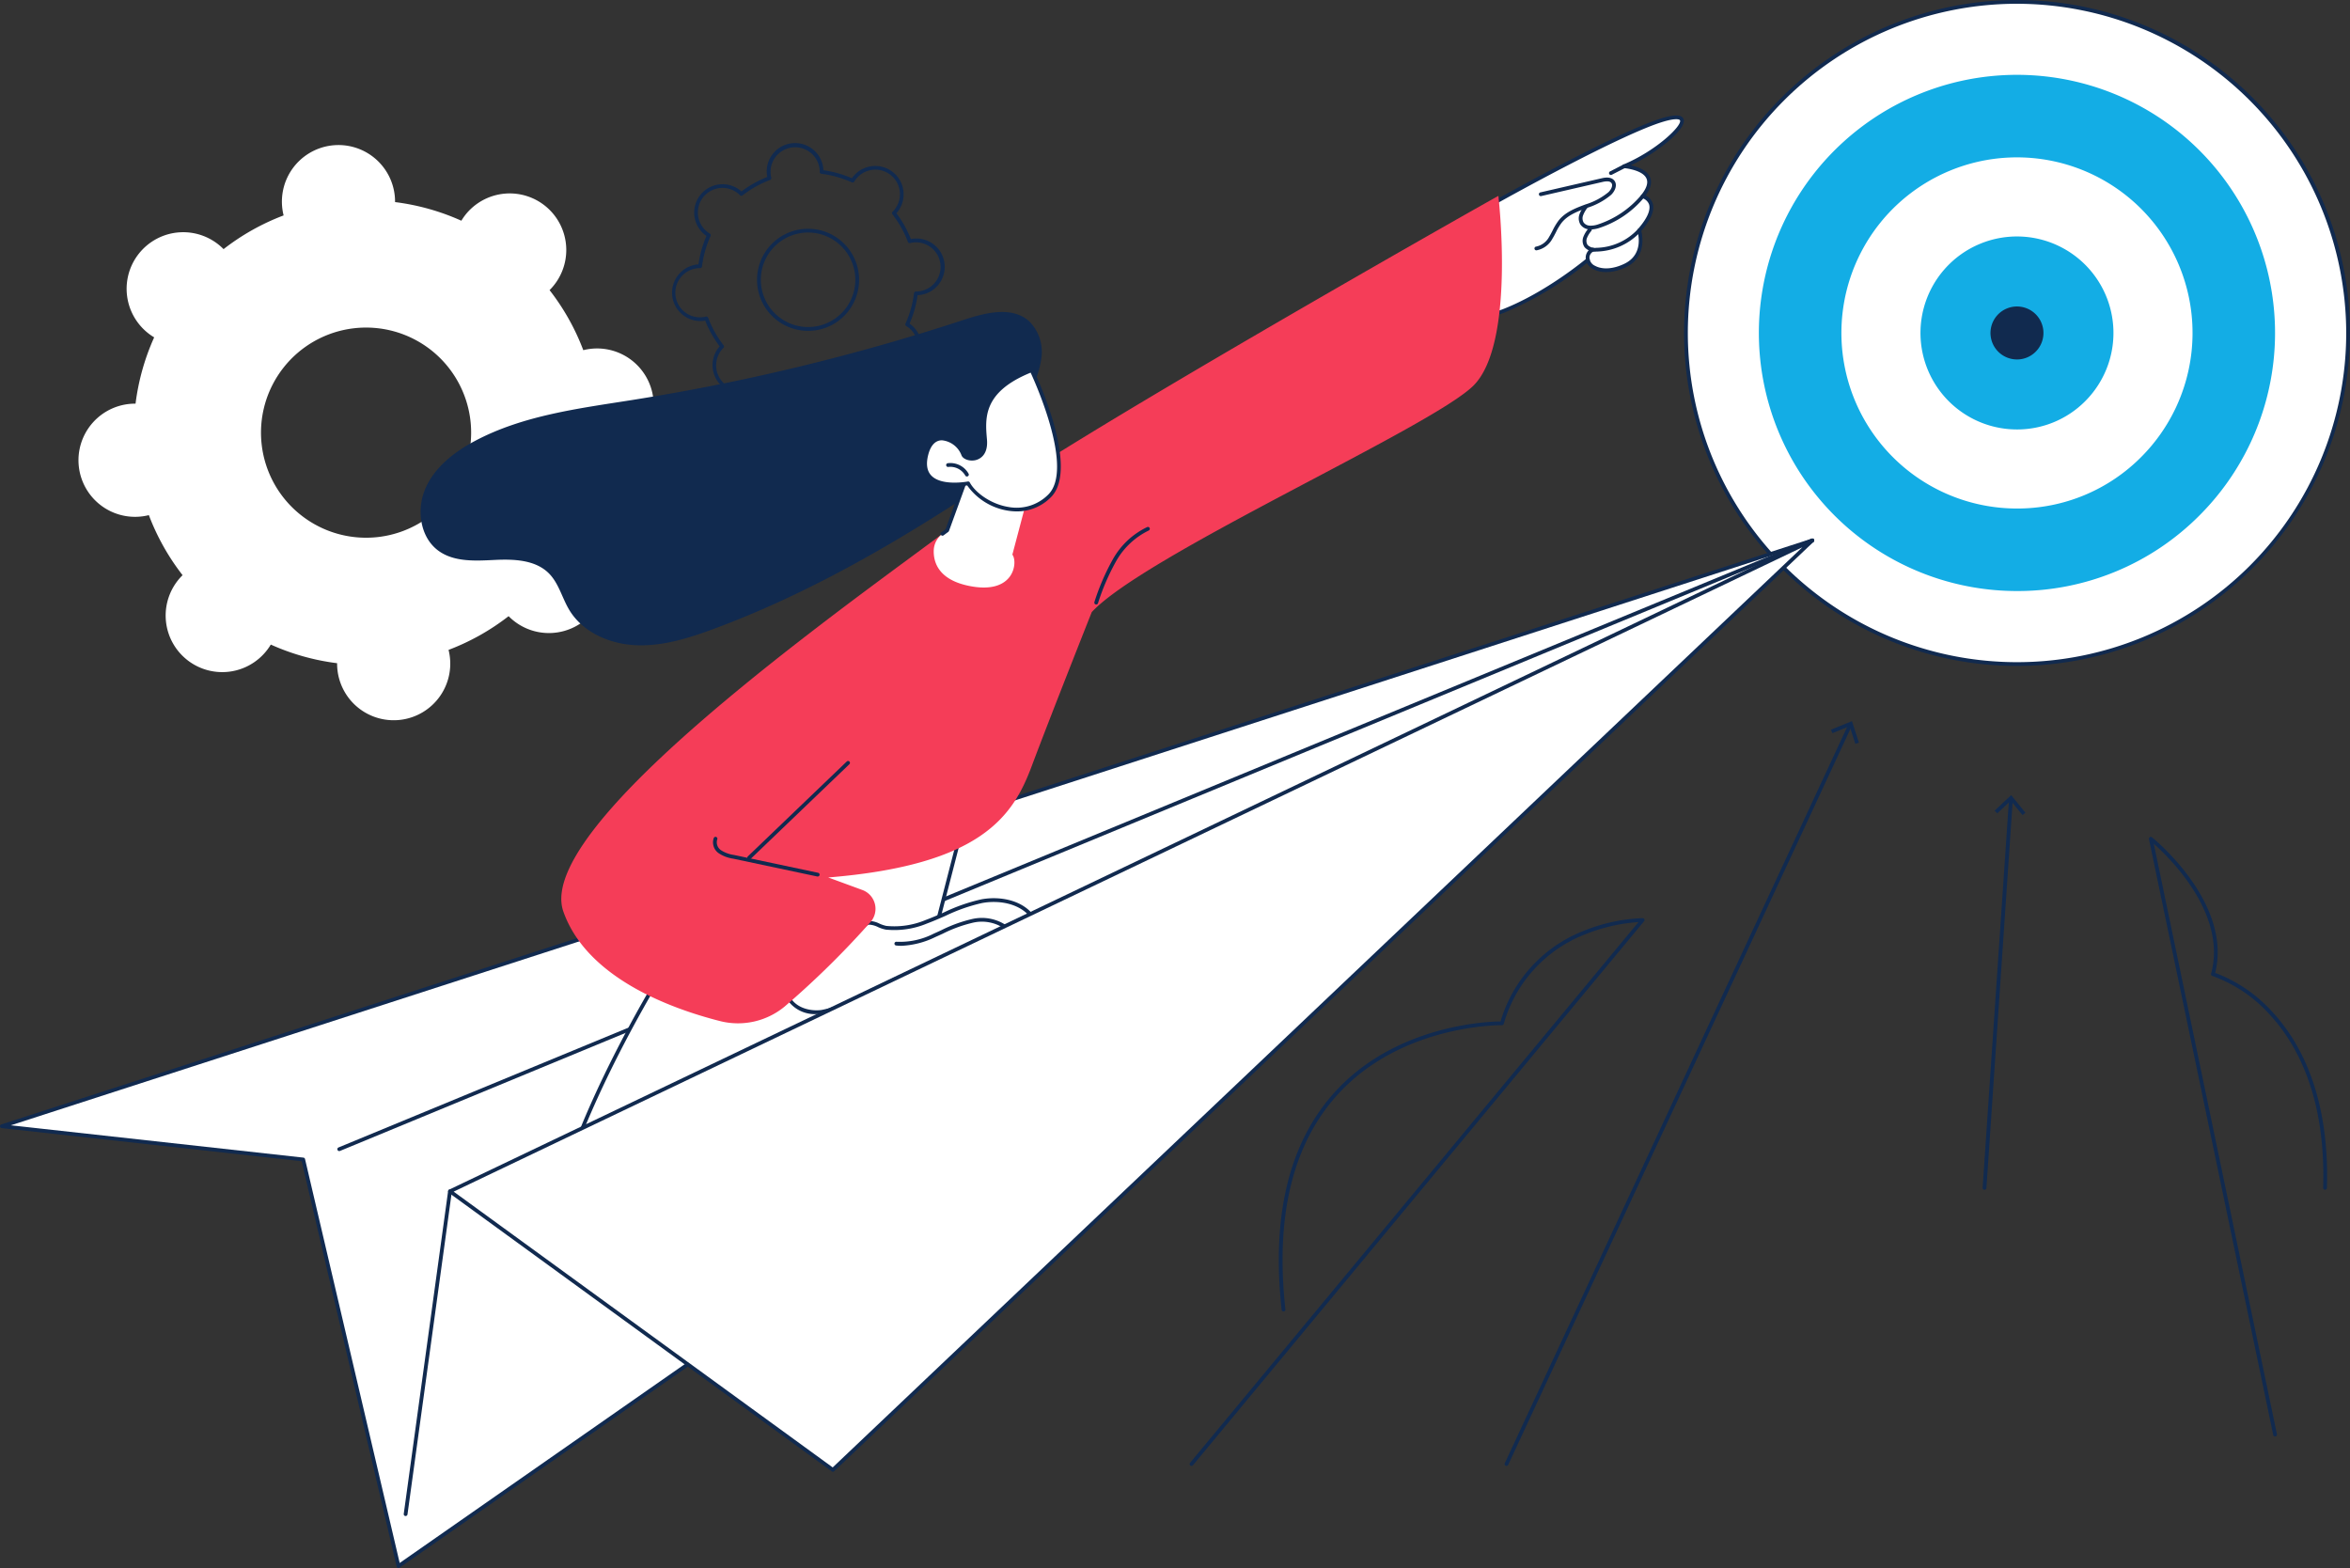
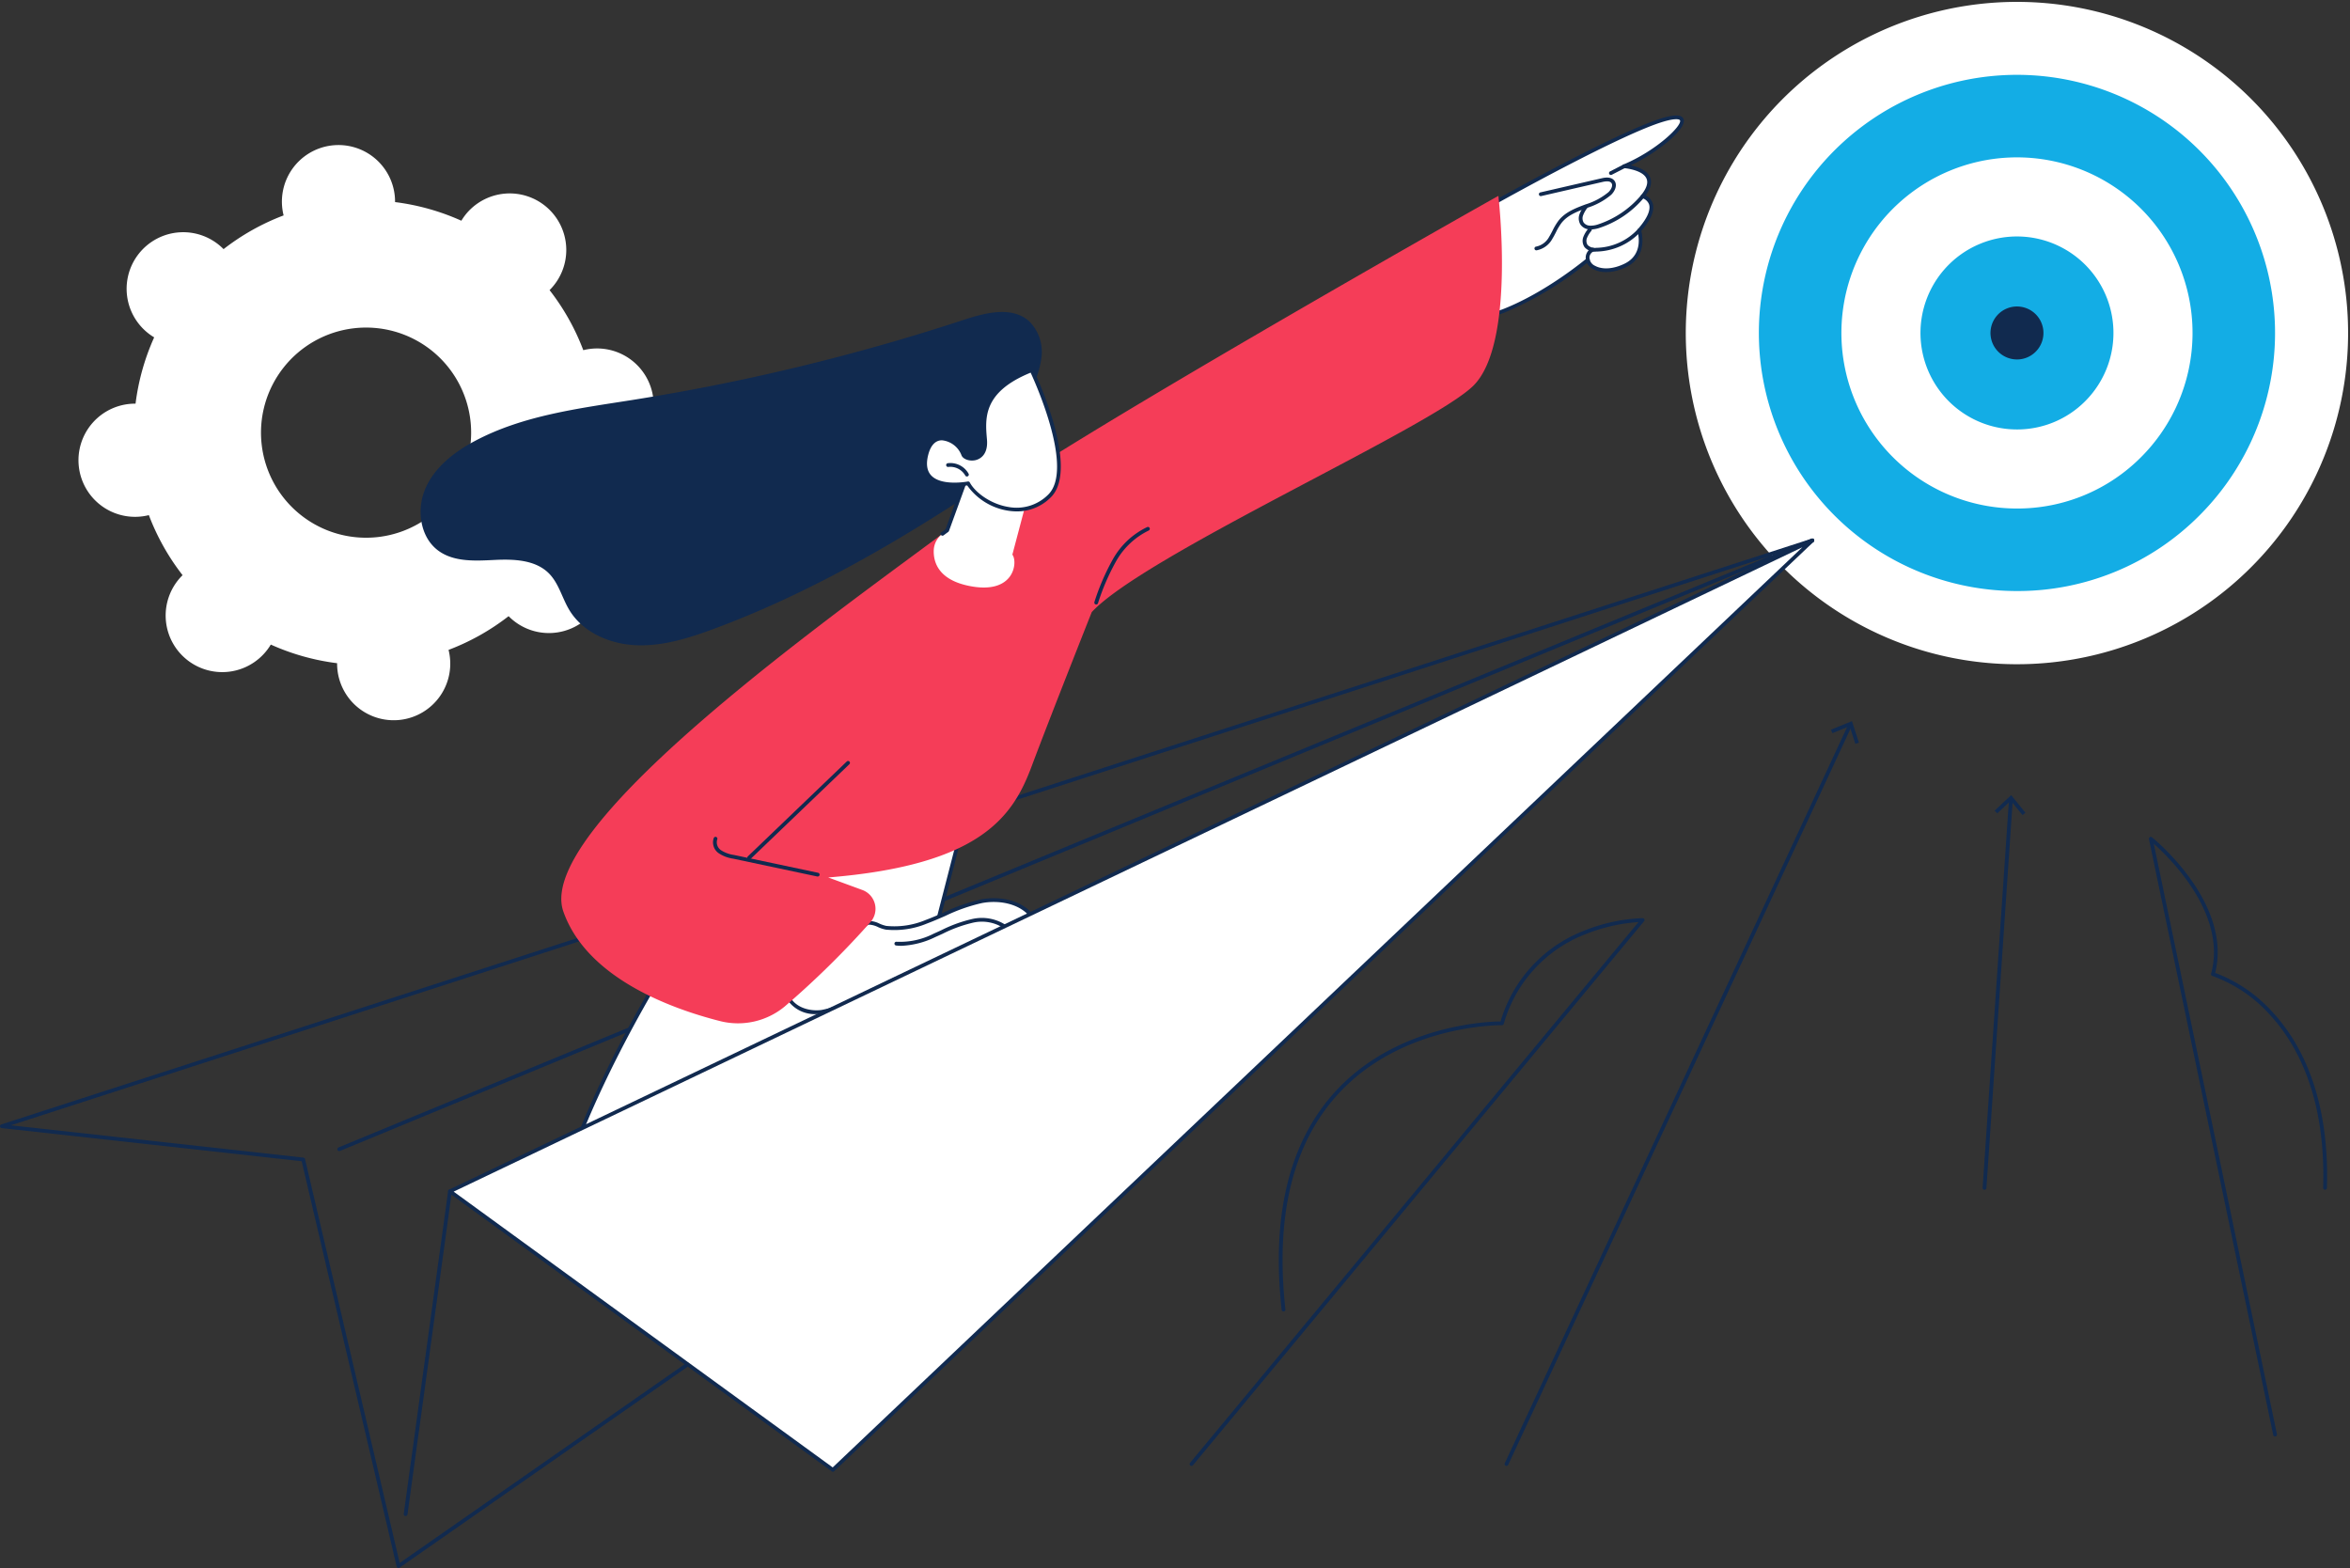
<svg xmlns="http://www.w3.org/2000/svg" id="Groupe_2710" data-name="Groupe 2710" width="463.129" height="309" viewBox="0 0 463.129 309">
  <rect x="0" y="0" width="463.129" height="309" fill="#333333" stroke="none" />
  <defs>
    <clipPath id="clip-path">
      <rect id="Rectangle_4465" data-name="Rectangle 4465" width="463.129" height="309" fill="none" />
    </clipPath>
  </defs>
  <g id="Groupe_2709" data-name="Groupe 2709" clip-path="url(#clip-path)">
    <path id="Tracé_8779" data-name="Tracé 8779" d="M2098.1,67.447A65.264,65.264,0,1,1,2032.839,2.2,65.255,65.255,0,0,1,2098.1,67.447" transform="translate(-1635.345 -1.829)" fill="#fff" />
-     <path id="Tracé_8780" data-name="Tracé 8780" d="M2031.01,131.236a65.618,65.618,0,1,1,65.635-65.618,65.7,65.7,0,0,1-65.635,65.618m0-130.494A64.875,64.875,0,1,0,2095.9,65.618,64.957,64.957,0,0,0,2031.01.743" transform="translate(-1633.517)" fill="#112a4f" />
    <path id="Tracé_8781" data-name="Tracé 8781" d="M2103.691,189.138a50.863,50.863,0,1,1,35.97-14.9,50.542,50.542,0,0,1-35.97,14.9" transform="translate(-1706.198 -72.664)" fill="#13ade5" />
    <path id="Tracé_8782" data-name="Tracé 8782" d="M2183.762,252.925a34.6,34.6,0,1,1,24.468-10.132,34.381,34.381,0,0,1-24.468,10.132" transform="translate(-1786.269 -152.713)" fill="#fff" />
    <path id="Tracé_8783" data-name="Tracé 8783" d="M2260.479,314.04a19.015,19.015,0,1,1,13.447-5.568,18.9,18.9,0,0,1-13.447,5.568" transform="translate(-1862.986 -229.41)" fill="#13ade5" />
    <path id="Tracé_8784" data-name="Tracé 8784" d="M2328.4,368.147a5.219,5.219,0,1,1,3.69-1.528,5.186,5.186,0,0,1-3.69,1.528" transform="translate(-1930.904 -297.311)" fill="#112a4f" />
    <path id="Tracé_8785" data-name="Tracé 8785" d="M168.137,183.37a11.161,11.161,0,0,0-.766,1.119,45.513,45.513,0,0,0-13.067-3.67,11.15,11.15,0,1,0-21.964,2.624,45.5,45.5,0,0,0-11.834,6.645,11.151,11.151,0,1,0-13.676,17.387,45.5,45.5,0,0,0-3.67,13.066,11.151,11.151,0,1,0,2.624,21.965,45.517,45.517,0,0,0,6.645,11.835,11.151,11.151,0,1,0,17.387,13.676,45.507,45.507,0,0,0,13.067,3.67,11.15,11.15,0,1,0,21.964-2.624,45.508,45.508,0,0,0,11.834-6.645,11.15,11.15,0,1,0,13.676-17.387,45.5,45.5,0,0,0,3.67-13.066A11.151,11.151,0,1,0,191.4,210a45.494,45.494,0,0,0-6.645-11.835,11.147,11.147,0,1,0-16.621-14.795m-3.268,55.685a20.707,20.707,0,1,1-3.474-29.078,20.707,20.707,0,0,1,3.474,29.078" transform="translate(-76.447 -140.993)" fill="#fff" />
-     <path id="Tracé_8788" data-name="Tracé 8788" d="M813.355,221.178a5.592,5.592,0,0,1-5.539-4.928c-.013-.113-.023-.229-.029-.351a21.651,21.651,0,0,1-5.61-1.576c-.069.1-.138.2-.208.286a5.59,5.59,0,0,1-8.787-6.912c.07-.088.145-.178.228-.269a21.662,21.662,0,0,1-2.852-5.081c-.12.023-.236.041-.348.055a5.59,5.59,0,0,1-1.327-11.1c.112-.013.229-.023.352-.029a21.644,21.644,0,0,1,1.576-5.61c-.1-.069-.2-.138-.285-.208a5.59,5.59,0,0,1,6.912-8.788c.089.07.178.146.269.228a21.651,21.651,0,0,1,5.081-2.853c-.023-.121-.041-.237-.055-.349a5.59,5.59,0,1,1,11.1-1.326c.013.112.023.229.029.351a21.659,21.659,0,0,1,5.61,1.576c.069-.1.138-.2.208-.285a5.59,5.59,0,0,1,8.788,6.912c-.07.088-.146.178-.229.269a21.639,21.639,0,0,1,2.853,5.081c.121-.023.236-.041.347-.055a5.59,5.59,0,1,1,1.327,11.1c-.113.014-.228.023-.351.029a21.644,21.644,0,0,1-1.576,5.61c.1.069.2.138.286.208a5.59,5.59,0,0,1-6.912,8.787c-.089-.07-.178-.145-.269-.228a21.657,21.657,0,0,1-5.081,2.853c.023.121.041.237.055.349a5.589,5.589,0,0,1-4.887,6.213,5.7,5.7,0,0,1-.674.04m-11.318-7.694a.371.371,0,0,1,.152.033A20.9,20.9,0,0,0,808.2,215.2a.371.371,0,0,1,.325.369,4.785,4.785,0,0,0,1.847,3.824,4.836,4.836,0,0,0,7.7-4.964A.372.372,0,0,1,818.3,214a20.914,20.914,0,0,0,5.442-3.056.372.372,0,0,1,.491.031,4.845,4.845,0,1,0,6.432-7.224,4.721,4.721,0,0,0-.487-.333.372.372,0,0,1-.146-.47,20.894,20.894,0,0,0,1.688-6.009.372.372,0,0,1,.368-.325h.013a4.7,4.7,0,0,0,.576-.031,4.847,4.847,0,1,0-1.15-9.626,4.877,4.877,0,0,0-.579.109.371.371,0,0,1-.436-.229,20.911,20.911,0,0,0-3.056-5.442.371.371,0,0,1,.031-.491,4.93,4.93,0,0,0,.4-.439,4.847,4.847,0,1,0-7.953-5.506.372.372,0,0,1-.47.146,20.929,20.929,0,0,0-6.009-1.688.371.371,0,0,1-.325-.369,4.96,4.96,0,0,0-.031-.589,4.847,4.847,0,0,0-9.626,1.15,4.92,4.92,0,0,0,.109.58.372.372,0,0,1-.23.436,20.9,20.9,0,0,0-5.441,3.055.371.371,0,0,1-.491-.031,4.965,4.965,0,0,0-.439-.4,4.847,4.847,0,1,0-5.506,7.953.372.372,0,0,1,.146.47,20.912,20.912,0,0,0-1.688,6.009.372.372,0,0,1-.368.325.046.046,0,0,0-.013,0,4.89,4.89,0,0,0-.577.031,4.847,4.847,0,1,0,1.729,9.517.372.372,0,0,1,.436.229,20.914,20.914,0,0,0,3.055,5.443.371.371,0,0,1-.031.491,4.847,4.847,0,1,0,7.559,5.944.372.372,0,0,1,.318-.178m8.777-9.116a10.057,10.057,0,1,1,7.92-3.838,10.014,10.014,0,0,1-7.92,3.838m.021-19.375a9.312,9.312,0,1,0,5.752,1.991,9.31,9.31,0,0,0-5.752-1.991" transform="translate(-651.583 -139.168)" fill="#112a4f" />
-     <path id="Tracé_8789" data-name="Tracé 8789" d="M359,630.715,149.475,784.639,80.361,832.846,61.582,752.714,2.2,746.155Z" transform="translate(-1.828 -524.217)" fill="#fff" />
    <path id="Tracé_8790" data-name="Tracé 8790" d="M78.532,831.388a.365.365,0,0,1-.133-.025.371.371,0,0,1-.229-.262L59.452,751.225.331,744.7a.371.371,0,0,1-.074-.723l356.8-115.441a.371.371,0,0,1,.334.653L147.866,783.109,78.745,831.321a.373.373,0,0,1-.213.067m-76.4-87.241,57.662,6.368a.372.372,0,0,1,.321.284l18.653,79.6,68.665-47.893L355.1,629.945Z" transform="translate(0 -522.388)" fill="#112a4f" />
    <path id="Tracé_8791" data-name="Tracé 8791" d="M394.131,749.228a.371.371,0,0,1-.142-.715L684.3,628.544a.371.371,0,0,1,.284.686L394.273,749.2a.368.368,0,0,1-.142.028" transform="translate(-327.272 -522.39)" fill="#112a4f" />
-     <path id="Tracé_8792" data-name="Tracé 8792" d="M482.173,1390.363l-8.743,63.618Z" transform="translate(-393.49 -1155.597)" fill="#fff" />
    <path id="Tracé_8793" data-name="Tracé 8793" d="M471.6,1452.523a.378.378,0,0,1-.051,0,.371.371,0,0,1-.317-.418l8.743-63.619a.371.371,0,0,1,.736.1L471.97,1452.2a.371.371,0,0,1-.367.321" transform="translate(-391.663 -1153.767)" fill="#112a4f" />
    <path id="Tracé_8794" data-name="Tracé 8794" d="M749.577,937.725l-11.041,42.784-66.246,24.5s7.936-22.945,30.021-54.008Z" transform="translate(-558.772 -779.388)" fill="#fff" />
    <path id="Tracé_8795" data-name="Tracé 8795" d="M670.463,1003.548a.371.371,0,0,1-.351-.493c.08-.23,8.206-23.351,30.069-54.1a.371.371,0,0,1,.2-.143l47.267-13.273a.372.372,0,0,1,.46.451l-11.042,42.784a.37.37,0,0,1-.231.255l-66.246,24.5a.372.372,0,0,1-.129.023m30.247-54.057c-19.545,27.516-28.048,48.865-29.622,53.059L736.4,978.4l10.832-41.971Z" transform="translate(-556.945 -777.558)" fill="#112a4f" />
    <path id="Tracé_8796" data-name="Tracé 8796" d="M948.124,1054.749c3.656-1.355,7.108-3.36,10.944-4.061s8.375.307,10.338,3.676c-11.912,4.829-23.843,9.668-35.255,15.582a20.413,20.413,0,0,1-6.7,2.566c-2.386.3-5.072-.479-6.35-2.515q6.066-6.571,12.706-12.579c.743-.672,2.017-2.328,3.028-2.463.871-.117,2.4.847,3.35.979a16.64,16.64,0,0,0,7.938-1.185" transform="translate(-765.572 -873.103)" fill="#fff" />
    <path id="Tracé_8797" data-name="Tracé 8797" d="M924.6,1071.124a6.527,6.527,0,0,1-5.637-2.753.371.371,0,0,1,.042-.449c4.035-4.372,8.318-8.612,12.729-12.6.179-.162.4-.4.639-.645.76-.8,1.706-1.792,2.589-1.911a4.758,4.758,0,0,1,2.115.533,6.693,6.693,0,0,0,1.335.446,16,16,0,0,0,7.758-1.165c1.211-.449,2.425-.981,3.6-1.495a33.879,33.879,0,0,1,7.408-2.583c3.815-.7,8.611.225,10.725,3.854a.371.371,0,0,1-.181.531c-11.709,4.747-23.817,9.656-35.224,15.568l-.225.116a19.967,19.967,0,0,1-6.6,2.488,8.659,8.659,0,0,1-1.073.067m-4.851-2.914c1.3,1.793,3.829,2.36,5.832,2.111a19.421,19.421,0,0,0,6.348-2.411l.225-.116c11.3-5.859,23.279-10.728,34.876-15.43-2.039-3.014-6.3-3.758-9.721-3.133a33.331,33.331,0,0,0-7.243,2.532c-1.183.519-2.407,1.055-3.638,1.511a16.7,16.7,0,0,1-8.119,1.2,6.985,6.985,0,0,1-1.512-.493,4.513,4.513,0,0,0-1.738-.485c-.624.083-1.505,1.01-2.15,1.687-.246.259-.479.5-.679.684-4.322,3.91-8.52,8.061-12.482,12.34m26.549-15.284h0Z" transform="translate(-763.744 -871.28)" fill="#112a4f" />
    <path id="Tracé_8798" data-name="Tracé 8798" d="M1045.281,1077.012a9.661,9.661,0,0,1-1.073-.059.372.372,0,0,1,.083-.739,14.61,14.61,0,0,0,7.346-1.6c.494-.217.986-.443,1.478-.669a27.068,27.068,0,0,1,5.862-2.158,8.611,8.611,0,0,1,7.657,1.72.371.371,0,1,1-.512.538,7.879,7.879,0,0,0-7-1.53,26.472,26.472,0,0,0-5.7,2.105c-.5.227-.992.455-1.489.674a16.857,16.857,0,0,1-6.655,1.719" transform="translate(-867.616 -890.625)" fill="#112a4f" />
    <path id="Tracé_8799" data-name="Tracé 8799" d="M1730.626,155.755l.312-2.063s24.392-13.689,33.075-16.246.538,5.722-7.674,9.154c0,0,7.943.606,3.635,5.924,0,0,4.308,1.077-.673,6.731,0,0,1.548,4.779-2.693,6.866s-7.247.4-7.427-1.077c0,0-7.853,6.664-16.671,10.1s-1.885-19.386-1.885-19.386" transform="translate(-1436.252 -113.837)" fill="#fff" />
    <path id="Tracé_8800" data-name="Tracé 8800" d="M1729.108,174.054a2.565,2.565,0,0,1-1.808-.682c-3.615-3.349.9-18.55,1.192-19.51l.308-2.036a.371.371,0,0,1,.185-.268c.244-.137,24.528-13.739,33.152-16.279,2.472-.729,3.828-.653,4.142.233.683,1.923-5.194,6.619-10.409,9.1,1.29.274,3.176.907,3.787,2.324.438,1.017.149,2.23-.859,3.611a2.624,2.624,0,0,1,1.389,1.554c.431,1.384-.325,3.212-2.247,5.436.245.981,1.017,5.158-2.939,7.1-2.4,1.179-4.834,1.338-6.52.425a2.938,2.938,0,0,1-1.257-1.2,68.274,68.274,0,0,1-16.35,9.809,4.922,4.922,0,0,1-1.766.377m.4-21.937-.285,1.883a.375.375,0,0,1-.012.053c-1.324,4.358-4.157,16.226-1.405,18.775.638.591,1.554.641,2.8.157,8.656-3.37,16.487-9.968,16.565-10.034a.372.372,0,0,1,.609.239,1.841,1.841,0,0,0,1.056,1.227c1.475.8,3.657.635,5.838-.439,3.9-1.917,2.562-6.235,2.5-6.418a.372.372,0,0,1,.075-.359c2.287-2.6,2.473-4.084,2.227-4.876a2.051,2.051,0,0,0-1.365-1.25.372.372,0,0,1-.2-.594c1.065-1.315,1.422-2.407,1.061-3.247-.761-1.769-4.4-2.07-4.435-2.073a.371.371,0,0,1-.115-.713c6.4-2.677,11.543-7.592,11.155-8.686-.086-.243-.865-.467-3.233.23-8.181,2.41-30.724,14.943-32.84,16.125m-.652,1.827h0Z" transform="translate(-1434.481 -112.026)" fill="#112a4f" />
    <path id="Tracé_8801" data-name="Tracé 8801" d="M1791.356,221.584a.371.371,0,0,1-.031-.741,3.76,3.76,0,0,0,2.566-1.952c.239-.388.456-.809.665-1.215a11.577,11.577,0,0,1,1.215-2.011c1.324-1.644,3.322-2.4,5.253-3.127a13.056,13.056,0,0,0,4.546-2.426c.443-.424.985-1.294.559-1.819-.274-.338-.839-.394-1.776-.178l-12.045,2.773a.371.371,0,0,1-.167-.724l12.045-2.773c.5-.115,1.827-.42,2.52.434.667.822.192,2.042-.622,2.823a13.6,13.6,0,0,1-4.8,2.585c-1.923.726-3.739,1.411-4.936,2.9a10.859,10.859,0,0,0-1.134,1.885c-.215.419-.438.852-.693,1.265a4.461,4.461,0,0,1-3.136,2.3l-.032,0" transform="translate(-1488.573 -172.25)" fill="#112a4f" />
    <path id="Tracé_8802" data-name="Tracé 8802" d="M1845.031,233.825c-.108,0-.216,0-.325-.016a2.306,2.306,0,0,1-1.711-.933,2.356,2.356,0,0,1-.2-2.06,6.341,6.341,0,0,1,.936-1.666.371.371,0,0,1,.606.429,5.69,5.69,0,0,0-.836,1.465,1.646,1.646,0,0,0,.113,1.414,1.59,1.59,0,0,0,1.169.611,4.433,4.433,0,0,0,1.534-.2,18.769,18.769,0,0,0,8.641-5.825.372.372,0,1,1,.563.485,19.264,19.264,0,0,1-9.013,6.058,5.772,5.772,0,0,1-1.472.234" transform="translate(-1531.513 -188.603)" fill="#112a4f" />
    <path id="Tracé_8803" data-name="Tracé 8803" d="M1849.882,270.552a2.715,2.715,0,0,1-2.3-.852,2.2,2.2,0,0,1-.243-2.059,5.833,5.833,0,0,1,.987-1.631.371.371,0,1,1,.588.453,5.2,5.2,0,0,0-.872,1.418,1.511,1.511,0,0,0,.128,1.366,2.059,2.059,0,0,0,1.712.562h.021a11.441,11.441,0,0,0,8.157-3.661.372.372,0,1,1,.561.487,12.226,12.226,0,0,1-8.715,3.916Z" transform="translate(-1535.291 -220.973)" fill="#112a4f" />
    <path id="Tracé_8804" data-name="Tracé 8804" d="M1851.173,291.965a.372.372,0,0,1-.36-.28,2.083,2.083,0,0,1,1.19-2.427.371.371,0,1,1,.318.671,1.342,1.342,0,0,0-.789,1.574.371.371,0,0,1-.36.462" transform="translate(-1538.244 -240.386)" fill="#112a4f" />
    <path id="Tracé_8805" data-name="Tracé 8805" d="M1878.332,193.924a.371.371,0,0,1-.17-.7l2.618-1.346a.371.371,0,1,1,.339.661l-2.617,1.346a.369.369,0,0,1-.169.041" transform="translate(-1560.862 -159.443)" fill="#112a4f" />
    <path id="Tracé_8806" data-name="Tracé 8806" d="M716.026,371.789a173.634,173.634,0,0,1-16.927,16.64,14.428,14.428,0,0,1-12.709,2.825c-9.564-2.428-26.241-8.45-30.859-21.58-6.589-18.734,69.011-69.279,81.534-79.665s100.44-60.153,102.734-61.363c0,0,3.458,29.142-4.94,37.411s-64.6,33.261-75.194,44.6c0,0-8.2,20.661-11.851,30.407s-9.855,19.436-40.087,21.891l6.726,2.469a3.955,3.955,0,0,1,1.572,6.365" transform="translate(-544.506 -190.038)" fill="#f53d58" />
    <path id="Tracé_8807" data-name="Tracé 8807" d="M1277.6,630.284a.372.372,0,0,1-.35-.5,45.052,45.052,0,0,1,3.654-8.45,15.3,15.3,0,0,1,6.738-6.305.371.371,0,0,1,.3.681,14.81,14.81,0,0,0-6.4,6.009,44.509,44.509,0,0,0-3.59,8.312.371.371,0,0,1-.35.248" transform="translate(-1061.563 -511.158)" fill="#112a4f" />
    <path id="Tracé_8808" data-name="Tracé 8808" d="M852.684,984.547a.374.374,0,0,1-.077-.008l-16.591-3.516a6.86,6.86,0,0,1-2.842-1.074,2.593,2.593,0,0,1-.968-2.994.371.371,0,1,1,.678.3,1.877,1.877,0,0,0,.743,2.1,6.3,6.3,0,0,0,2.544.936l16.591,3.516a.371.371,0,0,1-.076.735" transform="translate(-691.539 -811.811)" fill="#112a4f" />
    <path id="Tracé_8809" data-name="Tracé 8809" d="M872.58,907.481a.371.371,0,0,1-.257-.639l19.506-18.705a.372.372,0,0,1,.514.536l-19.506,18.7a.371.371,0,0,1-.257.1" transform="translate(-724.934 -738.087)" fill="#112a4f" />
    <path id="Tracé_8810" data-name="Tracé 8810" d="M610.793,365.875c-3.371-2.917-8.513-1.615-12.749-.224a420.114,420.114,0,0,1-65.406,15.815c-10.609,1.68-21.544,3.035-31.023,8.086-4.023,2.144-7.855,5.109-9.7,9.278s-1.127,9.71,2.575,12.372c3.084,2.218,7.227,1.969,11.022,1.784s8.049-.038,10.722,2.662c1.945,1.964,2.585,4.846,4.014,7.213,2.694,4.463,8.093,6.751,13.3,6.937s10.307-1.426,15.2-3.239c17.087-6.336,33.08-15.324,48.38-25.223,3.7-2.394,7.431-4.9,10.148-8.375a15.463,15.463,0,0,0,3.506-9.648,7.673,7.673,0,0,1,.737-4.447,18.418,18.418,0,0,0,1.743-5.6,8.523,8.523,0,0,0-2.468-7.392" transform="translate(-408.043 -302.64)" fill="#112a4f" />
    <path id="Tracé_8811" data-name="Tracé 8811" d="M1096.587,551.561l-4.138,11.376-.928.689a4.233,4.233,0,0,0-1.721,3.266c-.067,2.314.914,5.711,6.787,6.963,9.25,1.971,9.793-4.826,8.706-6.118l3.127-11.827Z" transform="translate(-905.782 -458.429)" fill="#fff" />
    <path id="Tracé_8812" data-name="Tracé 8812" d="M1098.182,562.171a.371.371,0,0,1-.222-.669l.839-.623,4.1-11.271a.371.371,0,0,1,.7.254l-4.138,11.376a.371.371,0,0,1-.127.171l-.928.689a.371.371,0,0,1-.221.073" transform="translate(-912.442 -456.602)" fill="#112a4f" />
    <path id="Tracé_8813" data-name="Tracé 8813" d="M1100.758,432.057s9.239,19.222,3.51,24.8-14.055,1.184-16.014-2.508c0,0-10.2,1.989-8.23-5.713,1.44-5.613,6.476-2.492,7.245,0,.368,1.191,4.737,1.792,4.319-2.936s-.541-9.813,9.169-13.645" transform="translate(-897.449 -359.103)" fill="#fff" />
    <path id="Tracé_8814" data-name="Tracé 8814" d="M1096.006,458.056a10.882,10.882,0,0,1-1.678-.133,12.182,12.182,0,0,1-8.1-4.988c-1.141.183-5.567.725-7.622-1.454-1.04-1.1-1.3-2.7-.773-4.761.75-2.926,2.419-3.4,3.347-3.423h.077a5.365,5.365,0,0,1,4.536,3.406c.1.336.974.708,1.854.537.747-.147,1.967-.775,1.741-3.33-.482-5.452-.108-10.27,9.4-14.023a.373.373,0,0,1,.471.185c.382.795,9.287,19.528,3.434,25.228a9.346,9.346,0,0,1-6.693,2.757m-9.58-5.9a.371.371,0,0,1,.328.2c1.02,1.922,4.061,4.271,7.689,4.839a8.778,8.778,0,0,0,7.739-2.423c5.083-4.951-2.288-21.56-3.439-24.059-9.434,3.841-8.978,8.99-8.611,13.137.3,3.343-1.715,4-2.338,4.125-1.2.236-2.461-.254-2.706-1.047a4.6,4.6,0,0,0-3.824-2.883h-.061c-1.258.03-2.173,1.021-2.646,2.864-.46,1.794-.26,3.162.594,4.067,2.042,2.165,7.154,1.2,7.205,1.189a.365.365,0,0,1,.071-.007" transform="translate(-895.621 -357.277)" fill="#112a4f" />
    <path id="Tracé_8815" data-name="Tracé 8815" d="M1108.4,543.042a.371.371,0,0,1-.327-.195,3.388,3.388,0,0,0-3.342-1.688.371.371,0,1,1-.1-.736,4.1,4.1,0,0,1,4.1,2.07.371.371,0,0,1-.326.548" transform="translate(-917.846 -449.141)" fill="#112a4f" />
    <path id="Tracé_8816" data-name="Tracé 8816" d="M525.208,758.983l75.457,54.894L793.695,630.715Z" transform="translate(-436.526 -524.217)" fill="#fff" />
    <path id="Tracé_8817" data-name="Tracé 8817" d="M598.838,812.418a.37.37,0,0,1-.218-.071l-75.457-54.894a.371.371,0,0,1,.058-.635L791.707,628.549a.371.371,0,0,1,.416.6L599.093,812.316a.371.371,0,0,1-.256.1m-74.735-55.2,74.7,54.346,191.1-181.333Z" transform="translate(-434.697 -522.386)" fill="#112a4f" />
    <path id="Tracé_8818" data-name="Tracé 8818" d="M1756.473,990.18a.371.371,0,0,1-.336-.528l67.74-145.665a.371.371,0,0,1,.673.313l-67.74,145.665a.372.372,0,0,1-.337.215" transform="translate(-1459.579 -701.299)" fill="#112a4f" />
    <path id="Tracé_8819" data-name="Tracé 8819" d="M2137.023,843.326l.28.689,3.392-1.382,1.13,3.484.707-.23-1.377-4.243Z" transform="translate(-1776.181 -699.531)" fill="#112a4f" />
    <path id="Tracé_8820" data-name="Tracé 8820" d="M2314.393,1007.9h-.025a.372.372,0,0,1-.346-.4l5.2-76.6a.378.378,0,0,1,.4-.346.372.372,0,0,1,.346.4l-5.2,76.6a.372.372,0,0,1-.37.346" transform="translate(-1923.293 -773.431)" fill="#112a4f" />
    <path id="Tracé_8821" data-name="Tracé 8821" d="M2328.082,931.047l.509.542,2.669-2.508,2.306,2.846.577-.469-2.809-3.465Z" transform="translate(-1934.98 -771.3)" fill="#112a4f" />
    <path id="Tracé_8822" data-name="Tracé 8822" d="M1388.866,1179.514a.371.371,0,0,1-.286-.609l88.369-106.561a34.387,34.387,0,0,0-10.641,2.465A26.76,26.76,0,0,0,1450.4,1092.4a.371.371,0,0,1-.356.265h-.124c-1.638,0-20.04.312-32.181,13.586-8.913,9.745-12.4,24.018-10.371,42.423a.372.372,0,0,1-.739.081c-2.056-18.63,1.5-33.1,10.568-43.011,12.04-13.158,30.1-13.8,32.572-13.821a27.471,27.471,0,0,1,16.284-17.811,34.2,34.2,0,0,1,11.715-2.542h0a.371.371,0,0,1,.284.609l-88.9,107.2a.37.37,0,0,1-.286.134" transform="translate(-1154.044 -890.633)" fill="#112a4f" />
    <path id="Tracé_8823" data-name="Tracé 8823" d="M2532.983,1094.895a.371.371,0,0,1-.363-.3l-24.489-117.416a.371.371,0,0,1,.594-.367c.161.128,15.9,12.826,12.461,26.725a28.821,28.821,0,0,1,11.289,7.721c5.214,5.6,11.306,16.164,10.724,34.656a.371.371,0,1,1-.742-.023c.573-18.214-5.39-28.593-10.494-34.094a27.793,27.793,0,0,0-11.325-7.655.372.372,0,0,1-.258-.454c3.17-11.745-8.11-22.766-11.3-25.6l24.267,116.352a.372.372,0,0,1-.364.447" transform="translate(-2084.621 -811.811)" fill="#112a4f" />
  </g>
</svg>